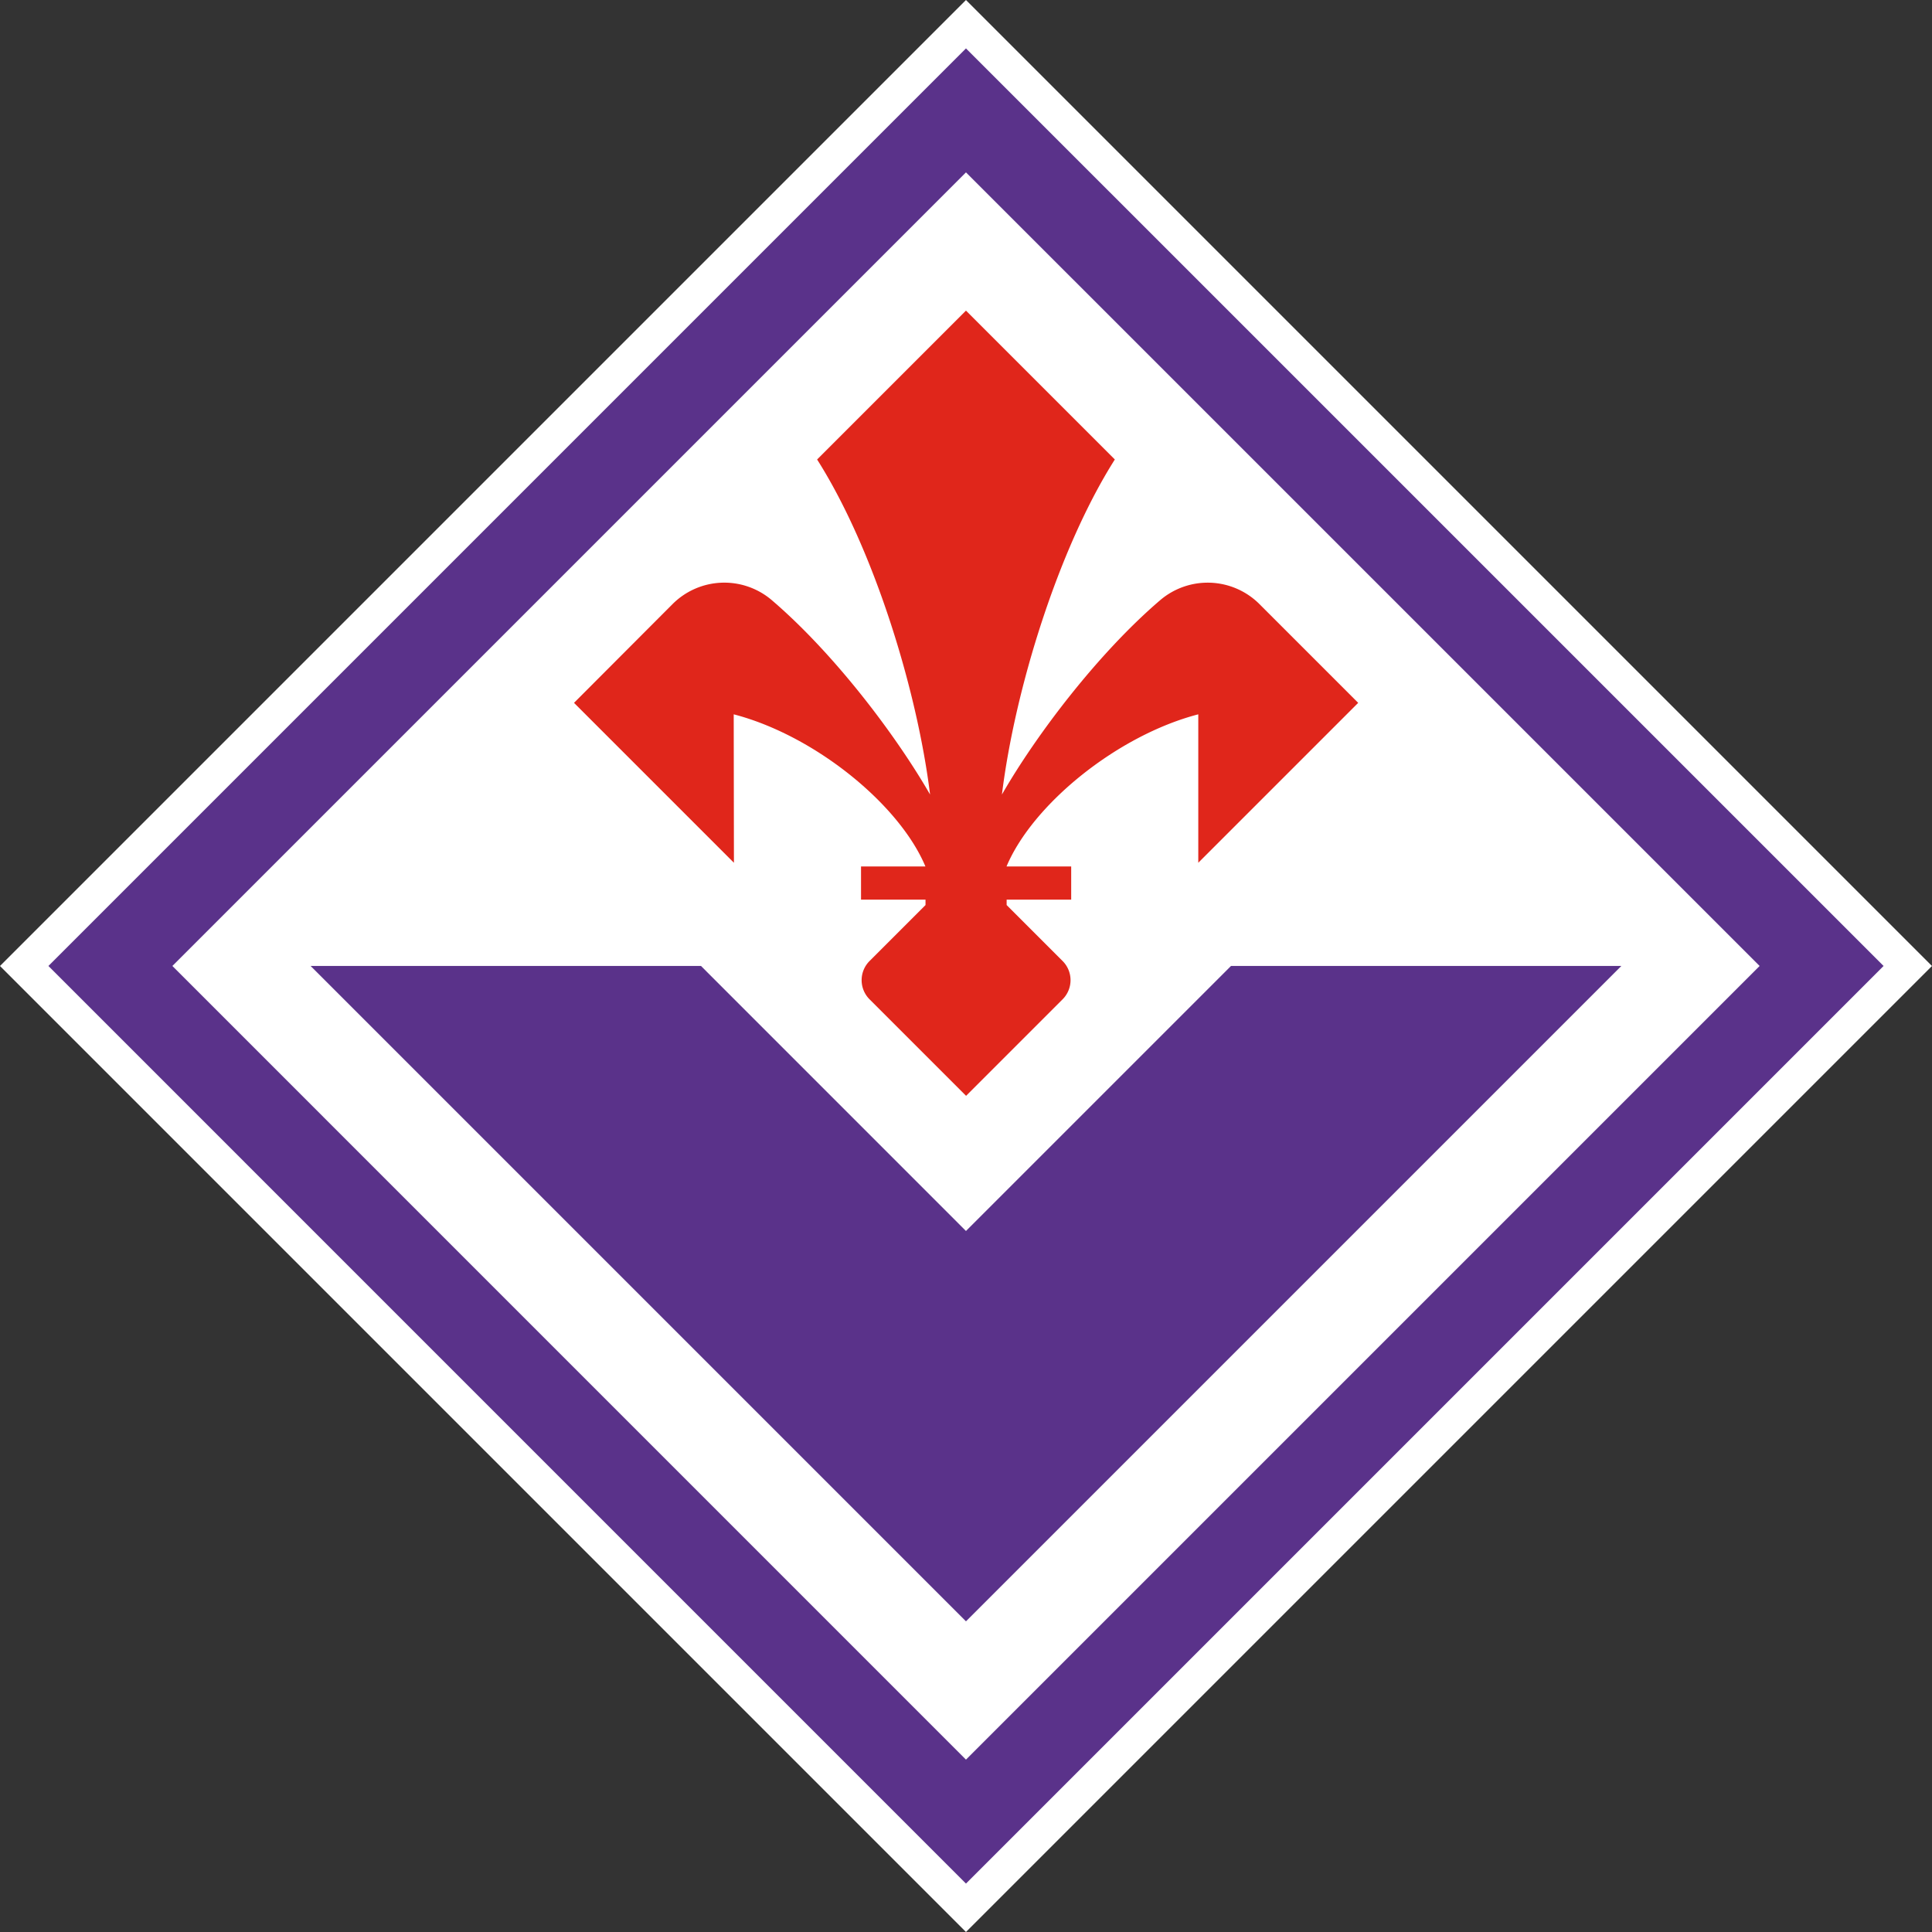
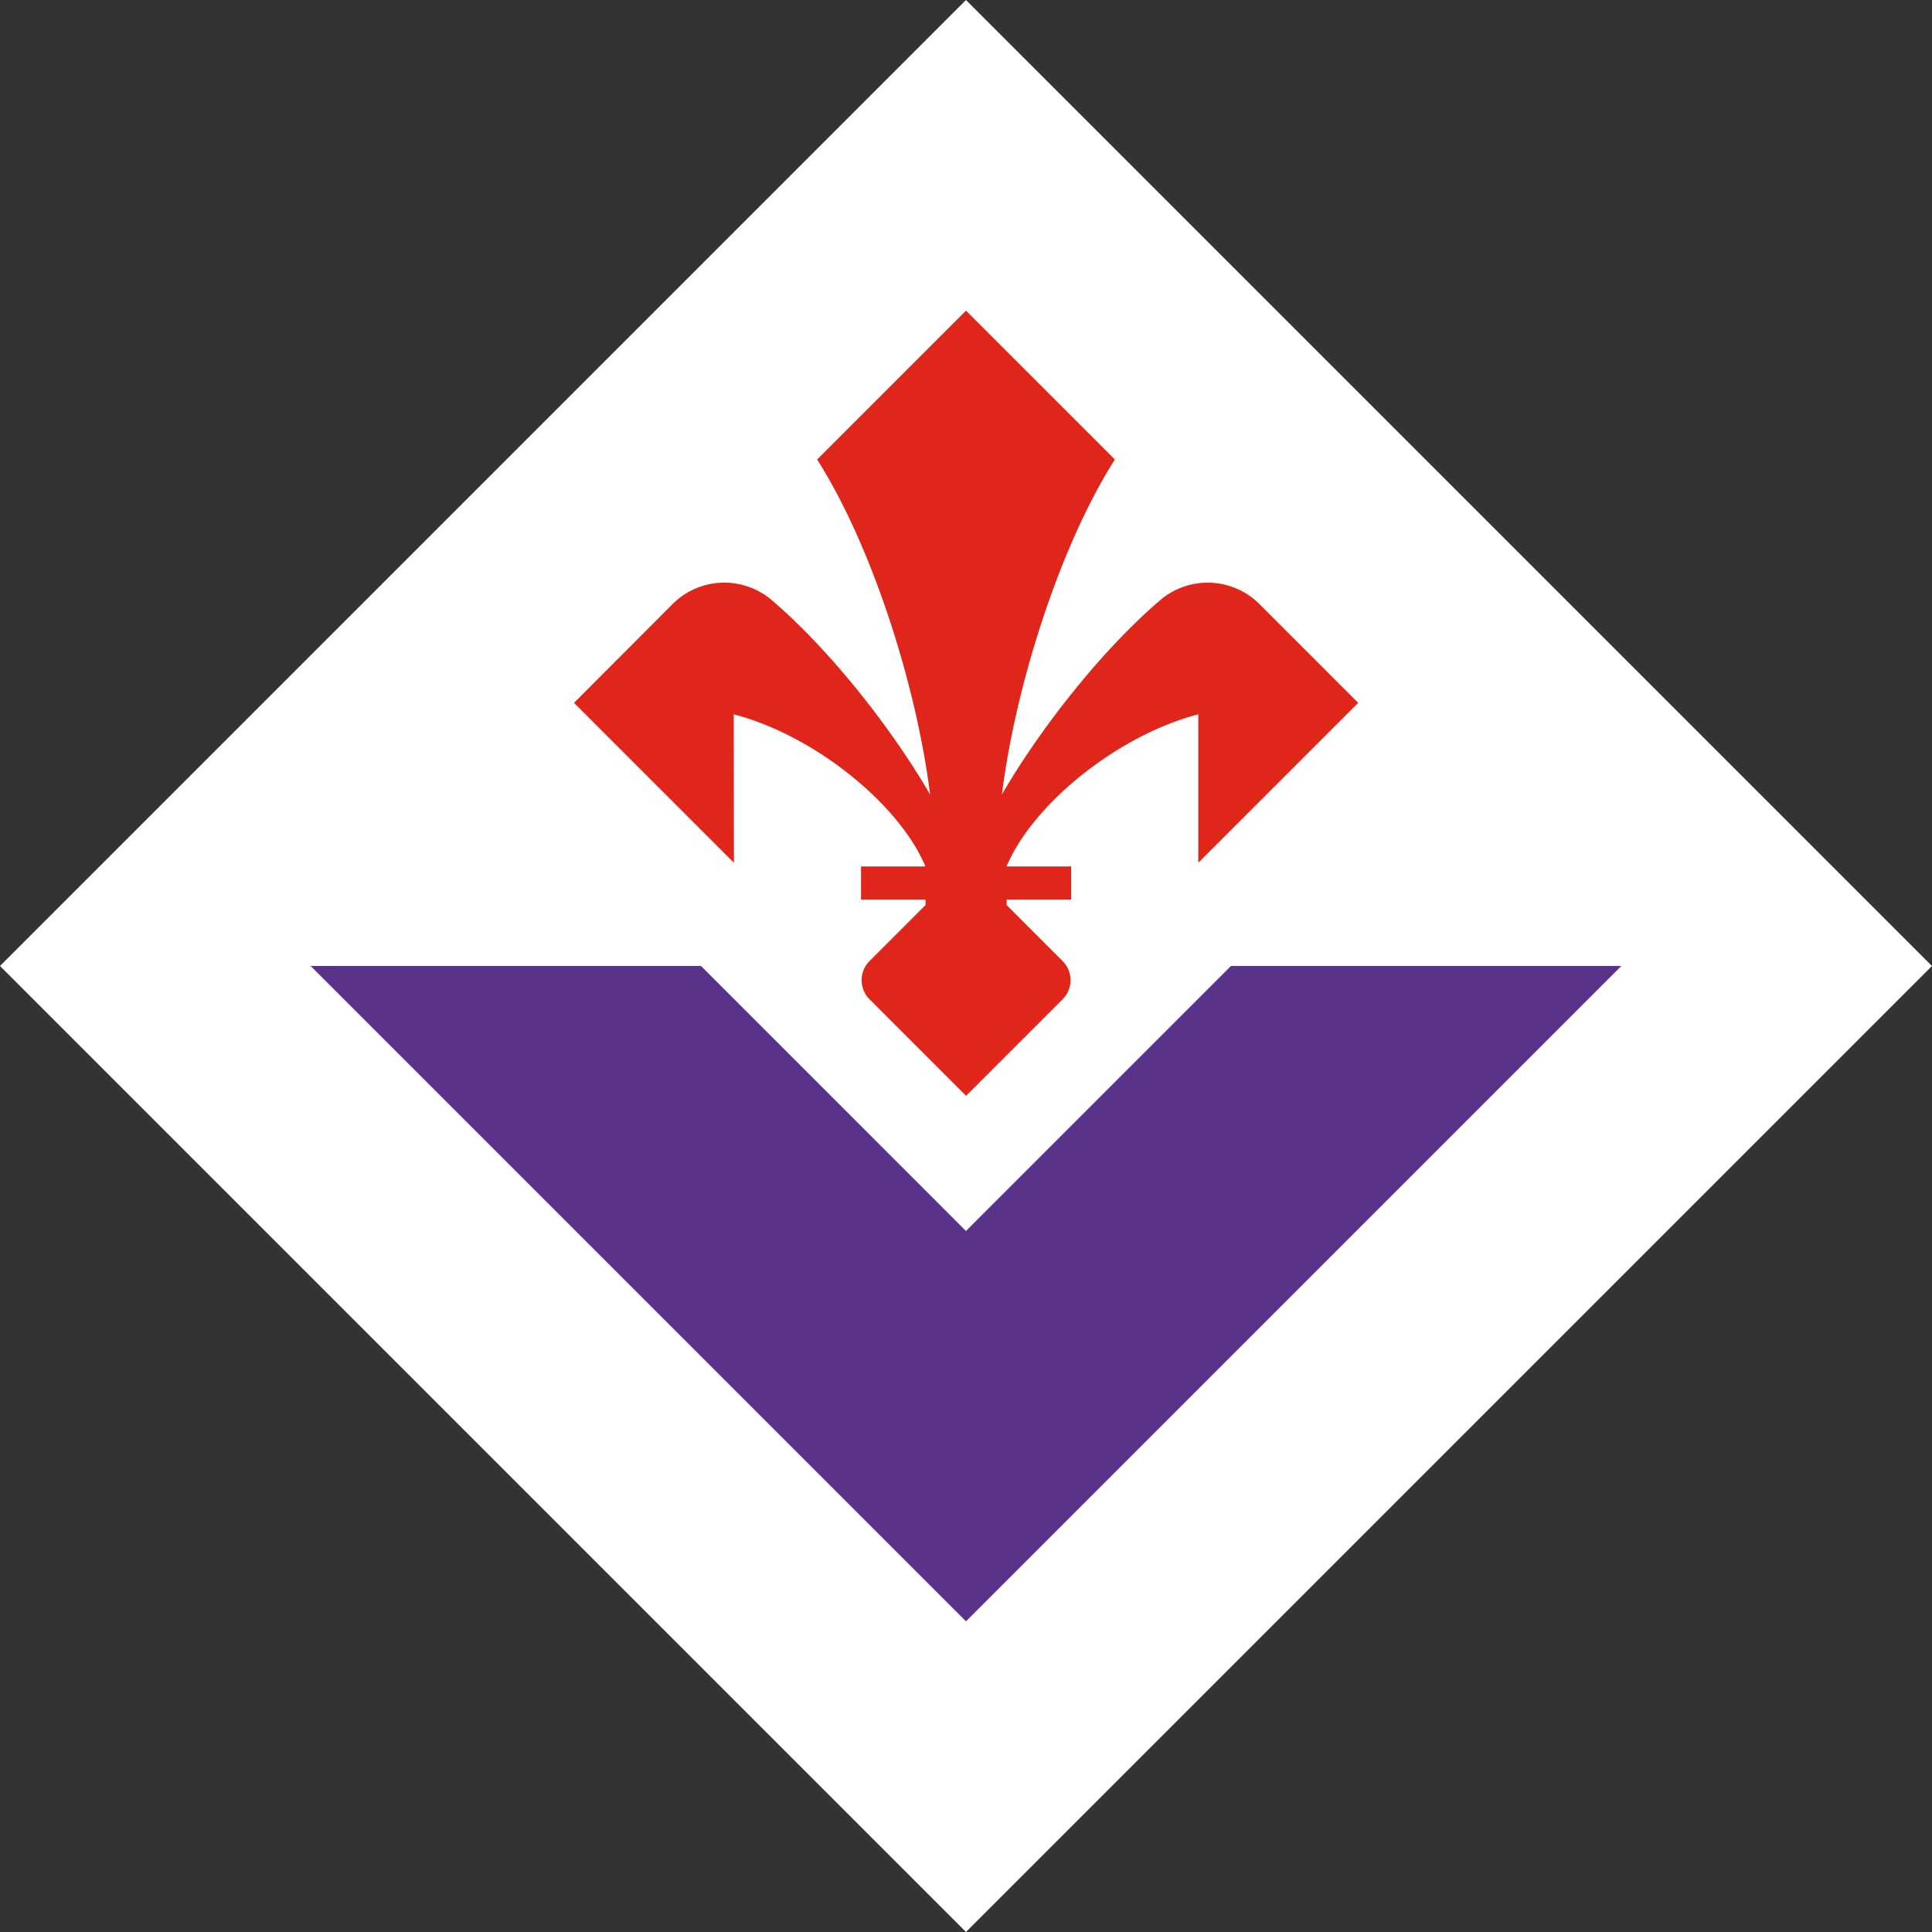
<svg xmlns="http://www.w3.org/2000/svg" id="Livello_2" data-name="Livello 2" viewBox="0 0 356.77 356.77">
  <rect x="0" y="0" width="356.77" height="356.77" fill="#333333" stroke="none" />
  <defs>
    <style>.cls-1{fill:#fff;}.cls-2{fill:#e0261b;}.cls-3{fill:#5a328a;}</style>
  </defs>
  <rect class="cls-1" x="52.25" y="52.25" width="252.27" height="252.27" transform="translate(178.38 -73.89) rotate(45)" />
  <path class="cls-2" d="M135.49,131.91c14.87,3.86,30.55,16.55,35.4,28.09H159v6.13h11.91v1l-10.34,10.34a5,5,0,0,0,0,7.06l17.83,17.83,17.83-17.83a5,5,0,0,0,0-7.06l-10.34-10.34v-1h11.92V160H185.87c4.85-11.54,20.54-24.23,35.41-28.09v27.41l29.53-29.53h0l-18.23-18.23a13.52,13.52,0,0,0-18.36-.71c-11.4,9.76-22.81,24.75-29.2,35.87,2.38-19.4,10.43-45.44,20.85-61.87h0L178.38,57.36,150.89,84.85c10.43,16.43,18.47,42.47,20.86,61.87-6.4-11.12-17.8-26.11-29.2-35.87a13.51,13.51,0,0,0-18.36.71L106,129.79l29.53,29.53Z" />
  <polygon class="cls-3" points="178.38 227.32 129.45 178.38 57.36 178.38 178.38 299.4 299.4 178.38 227.32 178.38 178.38 227.32" />
-   <path class="cls-3" d="M178.38,8.94,8.94,178.38,178.38,347.83,347.83,178.38ZM31.83,178.38,178.38,31.83,324.94,178.38,178.38,324.94Z" />
</svg>